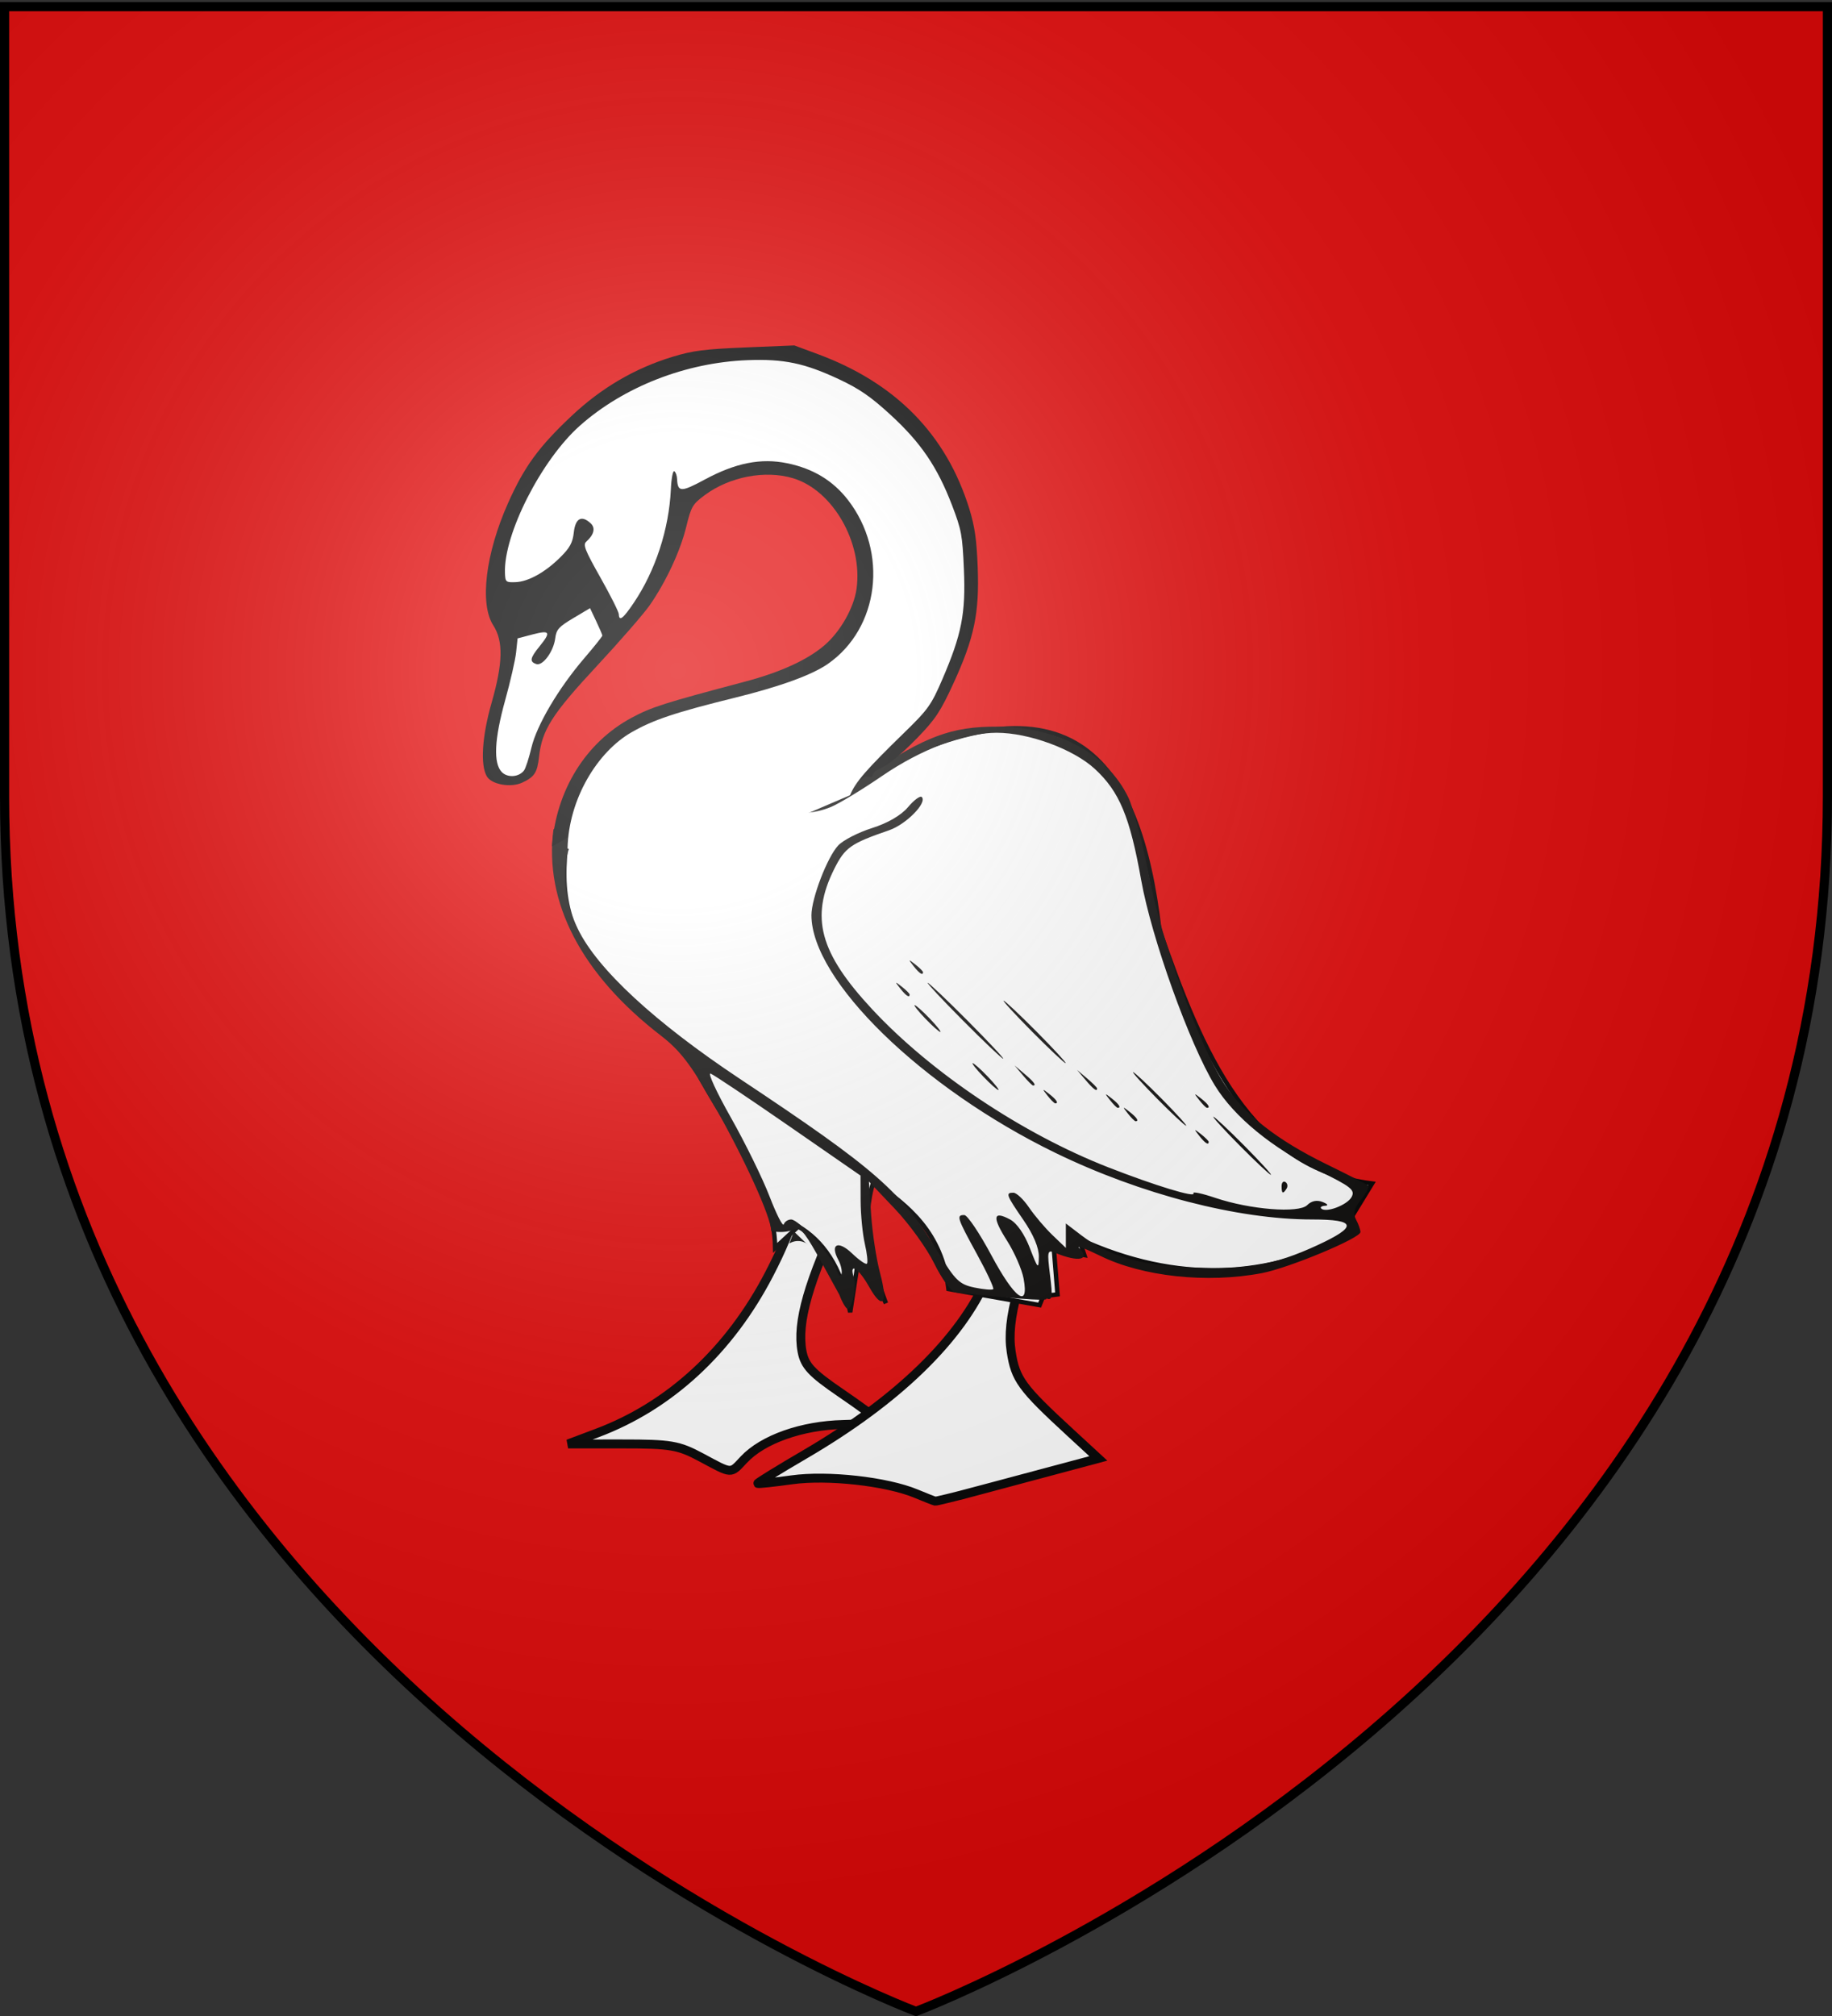
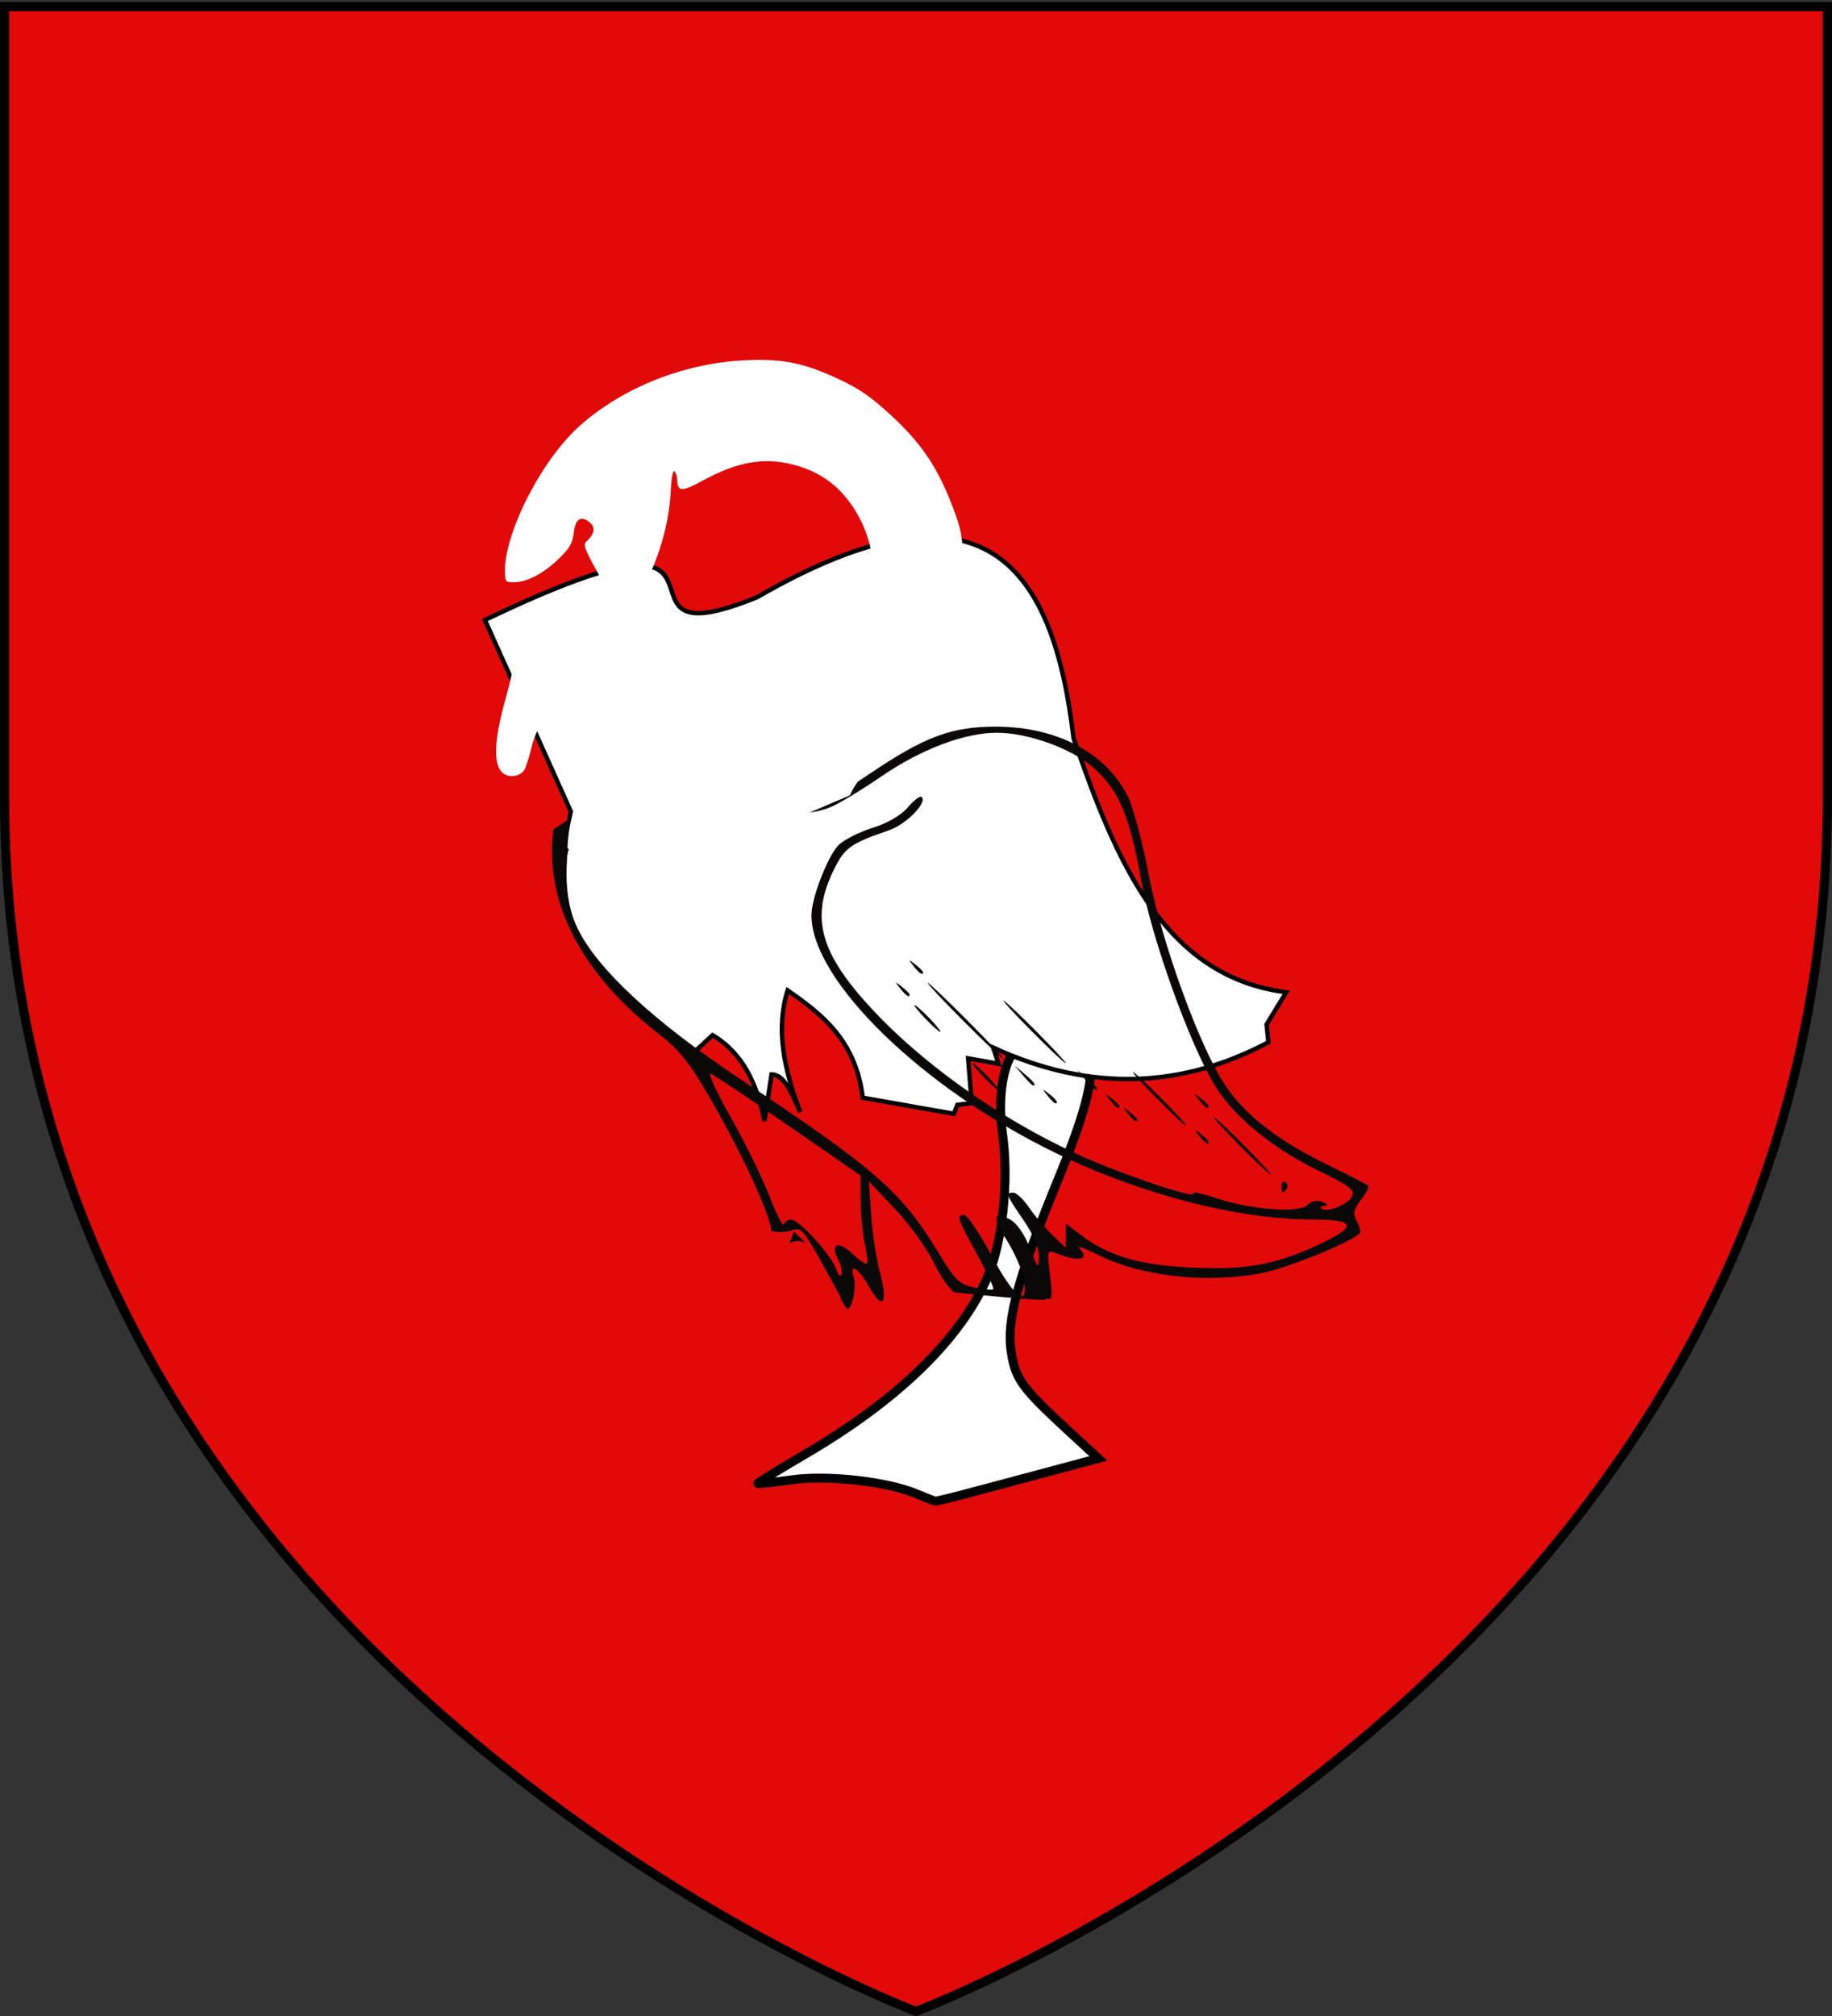
<svg xmlns="http://www.w3.org/2000/svg" xmlns:xlink="http://www.w3.org/1999/xlink" width="600" height="660" version="1.0">
  <rect width="100%" height="100%" fill="#333333" stroke="none" />
  <desc>Flag of Canton of Valais (Wallis)</desc>
  <defs>
    <radialGradient xlink:href="#b" id="d" cx="221.445" cy="226.331" r="300" fx="221.445" fy="226.331" gradientTransform="matrix(1.353 0 0 1.349 -77.63 -85.747)" gradientUnits="userSpaceOnUse" />
    <linearGradient id="b">
      <stop offset="0" style="stop-color:white;stop-opacity:.314" />
      <stop offset=".19" style="stop-color:white;stop-opacity:.251" />
      <stop offset=".6" style="stop-color:#6b6b6b;stop-opacity:.125" />
      <stop offset="1" style="stop-color:black;stop-opacity:.125" />
    </linearGradient>
  </defs>
  <g style="display:inline">
    <path d="M300 658.5s298.5-112.32 298.5-397.772V2.176H1.5v258.552C1.5 546.18 300 658.5 300 658.5" style="fill:#e20909;fill-opacity:1;fill-rule:evenodd;stroke:none;stroke-width:1px;stroke-linecap:butt;stroke-linejoin:miter;stroke-opacity:1" />
-     <path d="M0 0h600v660H0z" style="fill:none;fill-opacity:1;fill-rule:nonzero;stroke:none;stroke-width:6.203;stroke-linecap:round;stroke-linejoin:round;stroke-miterlimit:4;stroke-dasharray:none;stroke-opacity:1" />
-     <path d="M243.63 477.83c6.256-6.66 18.996-11.153 32.537-11.474 6.653-.158 11.808-.762 11.454-1.343-.353-.58-5.873-4.63-12.265-8.997-9.591-6.553-11.808-8.93-12.683-13.592-1.767-9.417 2.117-23.013 13.357-46.758 5.886-12.435 11.548-25.87 12.581-29.854 1.687-6.504 1.53-7.618-1.531-10.876-2.876-3.061-4.64-3.487-11.26-2.72l-7.85.91-2.033 16.226c-2.604 20.785-5.963 32.234-14 47.72-12.998 25.049-32.557 43.12-56.346 52.064l-9.53 3.583 17.677-.003c15.98-.003 18.472.422 25.941 4.424 10.293 5.516 9.455 5.474 13.95.69z" style="fill:#fff;fill-opacity:1;stroke:#000;stroke-width:2.924;stroke-miterlimit:4;stroke-dasharray:none;stroke-opacity:1;display:inline" />
    <path d="M319.403 488.24c6.865-1.833 18.745-5.009 26.399-7.057l13.916-3.724-9.225-8.498c-15.973-14.713-17.943-17.415-19.33-26.507-1.593-10.433 2.24-24.36 15.782-57.34 9.452-23.022 12.144-35.061 9.175-41.038-1.584-3.188-3.689-3.97-10.694-3.97-4.85 0-10.033 1-11.676 2.252-4.917 3.745-7.248 16.016-5.44 28.63 2.204 15.377.078 35.692-4.94 47.21-8.822 20.247-29.376 40.188-59.672 57.892-8.691 5.079-15.675 9.38-15.52 9.56s5.168-.353 11.14-1.183c11.747-1.634 31.041.513 40.704 4.528 3.09 1.284 5.906 2.39 6.259 2.457.352.067 6.257-1.378 13.122-3.212z" style="fill:#fff;fill-opacity:1;stroke:#000;stroke-width:2.924;stroke-miterlimit:4;stroke-dasharray:none;stroke-opacity:1;display:inline" />
-     <path d="M186.91 265.609c-3.64 22.332-3.539 34.36 8.426 50.45l30.436 29.85c9.983 20.788 27.795 40.458 28.094 62.629l7.61-7.024c7.688 4.626 13.95 12.581 16.973 28.095l2.341-15.218c4.17-.092 6.707 6.34 9.365 12.291-5.352-14.232-8.041-27.178-4.097-39.8 11.442 7.917 22.332 16.477 24.583 35.118l29.85 5.267 1.171-2.926 4.683-.585-1.171-14.633 9.95 1.756-1.756-5.268c32.493 14.912 62.325 12.975 90.137-1.756l-.585-5.853 6.438-10.535c-39.99-5.012-55.722-42.842-69.65-83.114-6.606-56.035-28.799-89.398-103.6-46.239-56.179 22.874 8.046-39.125-89.198 7.495z" style="fill:#fff;fill-rule:evenodd;stroke:#000;stroke-width:1.462px;stroke-linecap:butt;stroke-linejoin:miter;stroke-opacity:1" />
+     <path d="M186.91 265.609c-3.64 22.332-3.539 34.36 8.426 50.45l30.436 29.85l7.61-7.024c7.688 4.626 13.95 12.581 16.973 28.095l2.341-15.218c4.17-.092 6.707 6.34 9.365 12.291-5.352-14.232-8.041-27.178-4.097-39.8 11.442 7.917 22.332 16.477 24.583 35.118l29.85 5.267 1.171-2.926 4.683-.585-1.171-14.633 9.95 1.756-1.756-5.268c32.493 14.912 62.325 12.975 90.137-1.756l-.585-5.853 6.438-10.535c-39.99-5.012-55.722-42.842-69.65-83.114-6.606-56.035-28.799-89.398-103.6-46.239-56.179 22.874 8.046-39.125-89.198 7.495z" style="fill:#fff;fill-rule:evenodd;stroke:#000;stroke-width:1.462px;stroke-linecap:butt;stroke-linejoin:miter;stroke-opacity:1" />
    <path d="M312.776 423.11c-1.374-.36-4.444-4.637-6.823-9.506-2.378-4.87-8.16-12.89-12.85-17.825l-8.525-8.971.742 10.963c.408 6.03 1.718 14.582 2.91 19.004 2.712 10.06.856 12.4-3.577 4.513-3.457-6.15-6.629-8.144-5.052-3.175.975 3.072-.426 10.357-1.991 10.357-.54 0-1.765-2.071-2.72-4.602-17.005-31-9.875-18.511-22.311-20.846-.027-4.593-8.97-24.183-19.197-42.05-7.188-12.557-10.74-17.152-16.979-21.966-25.979-20.043-38.245-43.593-35.15-67.482 48.405-31.907-.515.408 40.569-25.47 59.617 14.973 29.313 2.595 29.313 9.28 0 5.942 3.986 8.343 12.655 7.624 6.525-.54 9.81-2.04 20.888-9.539 18.137-12.276 27.069-15.598 41.741-15.525 20.05.1 36.124 8.734 43.105 23.154 1.69 3.493 4.729 15 6.751 25.571 4.162 21.757 16.46 55.684 24.774 68.347 6.486 9.879 17.199 18.275 33.41 26.188 7.16 3.495 13.32 6.656 13.688 7.023.368.368-.707 2.419-2.389 4.557-2.3 2.924-2.704 4.55-1.629 6.56.787 1.468 1.43 3.294 1.43 4.055 0 2.009-23.456 11.776-32.317 13.456-17.959 3.406-39.055 1.144-52.92-5.674-4.67-2.296-7.795-3.479-6.944-2.628 3.973 3.973-.139 4.844-7.787 1.65-2.58-1.078-2.688-.61-1.696 7.328.925 7.406.765 8.366-1.264 7.587.857.77-3.875.749-29.855-1.958m-48.452-15.805-4.319-4.138-1.488 3.914c3.428-2.012 6.277.425 5.807.224m70.917 11.297c-.554-3.015-3.014-8.631-5.468-12.48-4.896-7.684-4.57-9.887 1.022-6.894 2.231 1.194 4.746 4.824 6.5 9.382 2.635 6.85 2.865 7.074 2.936 2.847.048-2.942-1.759-7.254-5.04-12.025-5.665-8.234-5.937-8.974-3.29-8.96 1.005.006 3.309 2.186 5.12 4.846s5.264 6.725 7.674 9.034l4.383 4.2v-8.006l5.03 3.837c8.922 6.805 19.178 9.82 36.006 10.583 17.967.815 27.243-.814 41.192-7.237 13.465-6.2 13.041-8.496-1.57-8.496-24.382 0-56.193-8.248-84.078-21.801-43.686-21.233-79.905-56.502-79.905-77.81 0-5.494 5.175-18.986 8.756-22.83 1.597-1.714 6.587-4.278 11.09-5.697 5.122-1.614 9.53-4.176 11.773-6.842 1.972-2.344 4.008-3.84 4.524-3.323 1.857 1.857-5.146 8.97-10.718 10.885-12.584 4.326-14.454 5.645-17.962 12.67-7.914 15.846-4.791 27.419 12.384 45.886 19.364 20.82 49.189 40.786 77.365 51.789 15.39 6.01 28.9 10.12 27.89 8.487-.39-.63 2.827.047 7.15 1.506 11.424 3.857 27.382 5.116 30.122 2.376 1.395-1.395 3.16-1.75 5.038-1.017 1.661.65 2.01 1.174.821 1.233-1.139.056-1.71.464-1.269.905 1.52 1.52 8.537-1.144 9.945-3.775 1.224-2.287-.186-3.413-10.637-8.5-15.312-7.453-27.852-17.738-34.138-27.997-8.268-13.494-20.75-48.244-24.127-67.171-3.72-20.85-7.135-29.048-15.2-36.482-7.024-6.474-21.579-11.832-32.14-11.832-10.47 0-24.678 5.347-37.448 14.092-6.528 4.47-14.073 9.05-16.766 10.175-11.417 4.77-23.995.536-23.995-8.077 0-9.3-50.81 24.56-15.15 6.654 22.794-15.947-32.65-9.412-41.16.702-6.882 15.33-10.315 24.97-2.596 40.775 6.429 13.16 25.194 30.5 52.999 48.975 44.655 29.67 52.928 36.913 65.075 56.973 5.43 8.966 6.846 10.337 11.732 11.352 3.056.635 5.836.875 6.178.534.341-.342-2.06-5.507-5.337-11.477-6.526-11.892-6.822-12.807-4.131-12.785 1.005.008 4.991 5.928 8.858 13.156 7.622 14.248 12.408 17.72 10.562 7.66m84.492-30.268c0-1.171.56-1.783 1.242-1.361.683.422.864 1.38.401 2.128-1.182 1.913-1.643 1.698-1.643-.767m-13.644-13.221c-5.18-5.226-9.088-9.502-8.686-9.502s4.969 4.276 10.148 9.502c5.18 5.226 9.089 9.502 8.687 9.502s-4.969-4.276-10.149-9.502m-13.343-3.29c-1.818-2.318-1.766-2.37.552-.551 1.407 1.103 2.559 2.254 2.559 2.558 0 1.203-1.2.429-3.11-2.006m-13.7-12.06c-4.774-4.824-8.351-8.77-7.95-8.77.403 0 4.638 3.946 9.411 8.77 4.774 4.825 8.35 8.772 7.949 8.772-.402 0-4.637-3.947-9.41-8.772m-9.689 4.751c-1.818-2.318-1.767-2.37.552-.551 2.435 1.91 3.21 3.11 2.006 3.11-.303 0-1.454-1.151-2.558-2.559m-5.847-4.385c-1.819-2.319-1.767-2.37.552-.552 2.435 1.91 3.21 3.11 2.006 3.11-.304 0-1.455-1.151-2.558-2.558m29.236 0c-1.818-2.319-1.766-2.37.552-.552 2.435 1.91 3.21 3.11 2.007 3.11-.304 0-1.455-1.151-2.559-2.558m-49.702-1.462c-1.818-2.318-1.767-2.37.552-.552 2.435 1.91 3.21 3.11 2.006 3.11-.303 0-1.455-1.15-2.558-2.558m-21.01-6.213c-2.311-2.412-3.873-4.385-3.47-4.385.401 0 2.62 1.973 4.932 4.385 2.31 2.412 3.872 4.386 3.47 4.386s-2.621-1.974-4.932-4.386m33.483 1.097-2.785-3.29 3.29 2.785c1.809 1.532 3.289 3.012 3.289 3.29 0 1.17-1.177.306-3.794-2.785m-20.466-1.462-2.784-3.29 3.289 2.786c3.09 2.617 3.954 3.793 2.785 3.793-.278 0-1.758-1.48-3.29-3.29m3.063-14.253c-5.585-5.628-9.825-10.233-9.423-10.233s5.3 4.605 10.885 10.233 9.825 10.233 9.423 10.233-5.3-4.605-10.885-10.233m-22.658-3.655c-6.799-6.834-12.033-12.425-11.63-12.425.401 0 6.293 5.591 13.091 12.425 6.799 6.834 12.033 12.426 11.63 12.426-.401 0-6.293-5.592-13.091-12.426m-12.426-.73c-2.31-2.413-3.873-4.386-3.47-4.386.401 0 2.62 1.973 4.932 4.385 2.31 2.412 3.872 4.386 3.47 4.386s-2.621-1.974-4.932-4.386m-8.227-9.868c-1.818-2.319-1.766-2.37.552-.552 1.407 1.104 2.559 2.255 2.559 2.558 0 1.203-1.2.43-3.11-2.006m4.386-7.31c-1.818-2.318-1.767-2.37.552-.551 1.407 1.103 2.558 2.255 2.558 2.558 0 1.203-1.2.429-3.11-2.006M274.55 412.44c-2.782-5.198-.055-6.472 4.504-2.104 2.315 2.218 4.51 3.734 4.875 3.368s.06-3.278-.68-6.472c-.741-3.193-1.363-9.534-1.382-14.09l-.035-8.283-23.579-16.32c-12.968-8.977-24.45-16.656-25.513-17.064s1.914 6.059 6.617 14.371c4.702 8.313 10.408 19.941 12.679 25.84 2.27 5.9 4.367 10.011 4.659 9.137s1.378-1.59 2.414-1.59c2.555 0 13.347 11.88 14.746 16.233.62 1.926 1.395 2.716 1.723 1.756s-.134-3.112-1.028-4.782" style="fill:#0a0908" />
-     <path d="M180.778 277.097c1.323-18.376 11.06-34.02 26.014-42.08 6.53-3.52 10.612-4.821 37.333-11.899 11.479-3.04 20.315-7.086 25.882-11.85 5.217-4.466 9.656-12.273 10.525-18.513 2.105-15.106-7.793-32.305-20.833-36.202-9.102-2.72-20.725-.498-28.85 5.515-4.025 2.979-4.484 3.762-6.092 10.375-1.922 7.908-6.568 17.896-11.923 25.635-1.923 2.78-9.75 11.777-17.394 19.995-14.69 15.794-17.942 20.91-18.91 29.75-.56 5.11-1.499 6.54-5.51 8.398-3.745 1.736-10.011.621-11.58-2.06-2.18-3.726-1.574-13.112 1.555-24.048 3.738-13.065 3.894-20.204.556-25.391-4.523-7.029-2.548-23.419 4.818-39.974 5.31-11.935 10.055-18.447 20.831-28.586 9.752-9.176 20.683-15.58 33.014-19.34 6.668-2.034 10.463-2.522 23.931-3.078l16.007-.66 7.653 2.832c25.58 9.468 42.119 26.334 49.648 50.63 1.783 5.751 2.413 10.147 2.759 19.227.568 14.927-1.134 23.074-7.903 37.839-4.25 9.269-5.973 11.877-11.823 17.896-13.055 13.433-13.52 8.679-14.957 12.915-65.594-8.147-90.286 15.355-104.75 22.674" style="fill:#000;display:inline" />
    <path d="M278.405 260.337c1.765-4.316 5.223-8.3 17.907-20.639 7.638-7.43 8.7-8.922 12.323-17.331 6.318-14.66 7.67-21.55 7.053-35.95-.481-11.245-.8-12.958-3.911-21.07-4.78-12.464-10.174-20.4-20.014-29.449-6.547-6.02-10.313-8.62-17.044-11.765-11.275-5.267-18.031-6.673-29.884-6.223-20.211.77-40.527 8.7-54.893 21.428-12.616 11.177-25.044 35.606-24.562 48.28.111 2.919.31 3.09 3.451 2.97 4.223-.16 9.735-3.227 14.73-8.196 3.095-3.079 3.997-4.753 4.371-8.116.514-4.615 2.55-5.703 5.523-2.949 1.635 1.516 1.107 3.713-1.443 5.999-1.133 1.015-.455 2.734 4.64 11.761 3.28 5.815 5.99 11.212 6.02 11.994.093 2.458 1.356 1.5 4.873-3.696 7.091-10.477 11.572-24.165 12.166-37.162.16-3.53.665-6.209 1.12-5.951.454.257.867 1.396.918 2.53.196 4.35 1.299 4.38 8.967.243 10.243-5.525 18.514-7.163 27.151-5.377 8.45 1.748 14.933 5.668 19.838 11.995 13.292 17.146 10.269 41.937-6.544 53.664-5.21 3.634-15.613 7.422-30.416 11.075-19.598 4.836-26.813 7.251-33.98 11.372-10.97 6.308-20.509 21.605-20.89 37.989 29.462 10.626 58.524-2.84 92.53-17.426" style="fill:#fff;display:inline" />
    <path d="M171.614 252.25c.526-.685 1.615-4.029 2.42-7.43 1.762-7.442 8.875-19.485 17.338-29.353 3.26-3.8 5.917-7.129 5.907-7.397s-.924-2.396-2.03-4.728l-2.011-4.24-5.487 3.268c-4.756 2.832-5.543 3.71-5.904 6.585-.546 4.344-4.1 9.164-6.224 8.44-2.251-.766-2.036-1.952 1.045-5.742 3.874-4.765 3.48-5.45-2.263-3.944l-4.894 1.284-.473 4.531c-.26 2.493-1.87 9.547-3.577 15.677-3.565 12.799-3.937 20.671-1.116 23.564 1.89 1.937 5.588 1.675 7.269-.515" style="fill:#fff;fill-opacity:1;display:inline" />
  </g>
-   <path d="M300 658.5s298.5-112.32 298.5-397.772V2.176H1.5v258.552C1.5 546.18 300 658.5 300 658.5" style="opacity:1;fill:url(#d);fill-opacity:1;fill-rule:evenodd;stroke:none;stroke-width:1px;stroke-linecap:butt;stroke-linejoin:miter;stroke-opacity:1" />
  <path d="M300 658.5S1.5 546.18 1.5 260.728V2.176h597v258.552C598.5 546.18 300 658.5 300 658.5z" style="opacity:1;fill:none;fill-opacity:1;fill-rule:evenodd;stroke:#000;stroke-width:3;stroke-linecap:butt;stroke-linejoin:miter;stroke-miterlimit:4;stroke-dasharray:none;stroke-opacity:1" />
</svg>